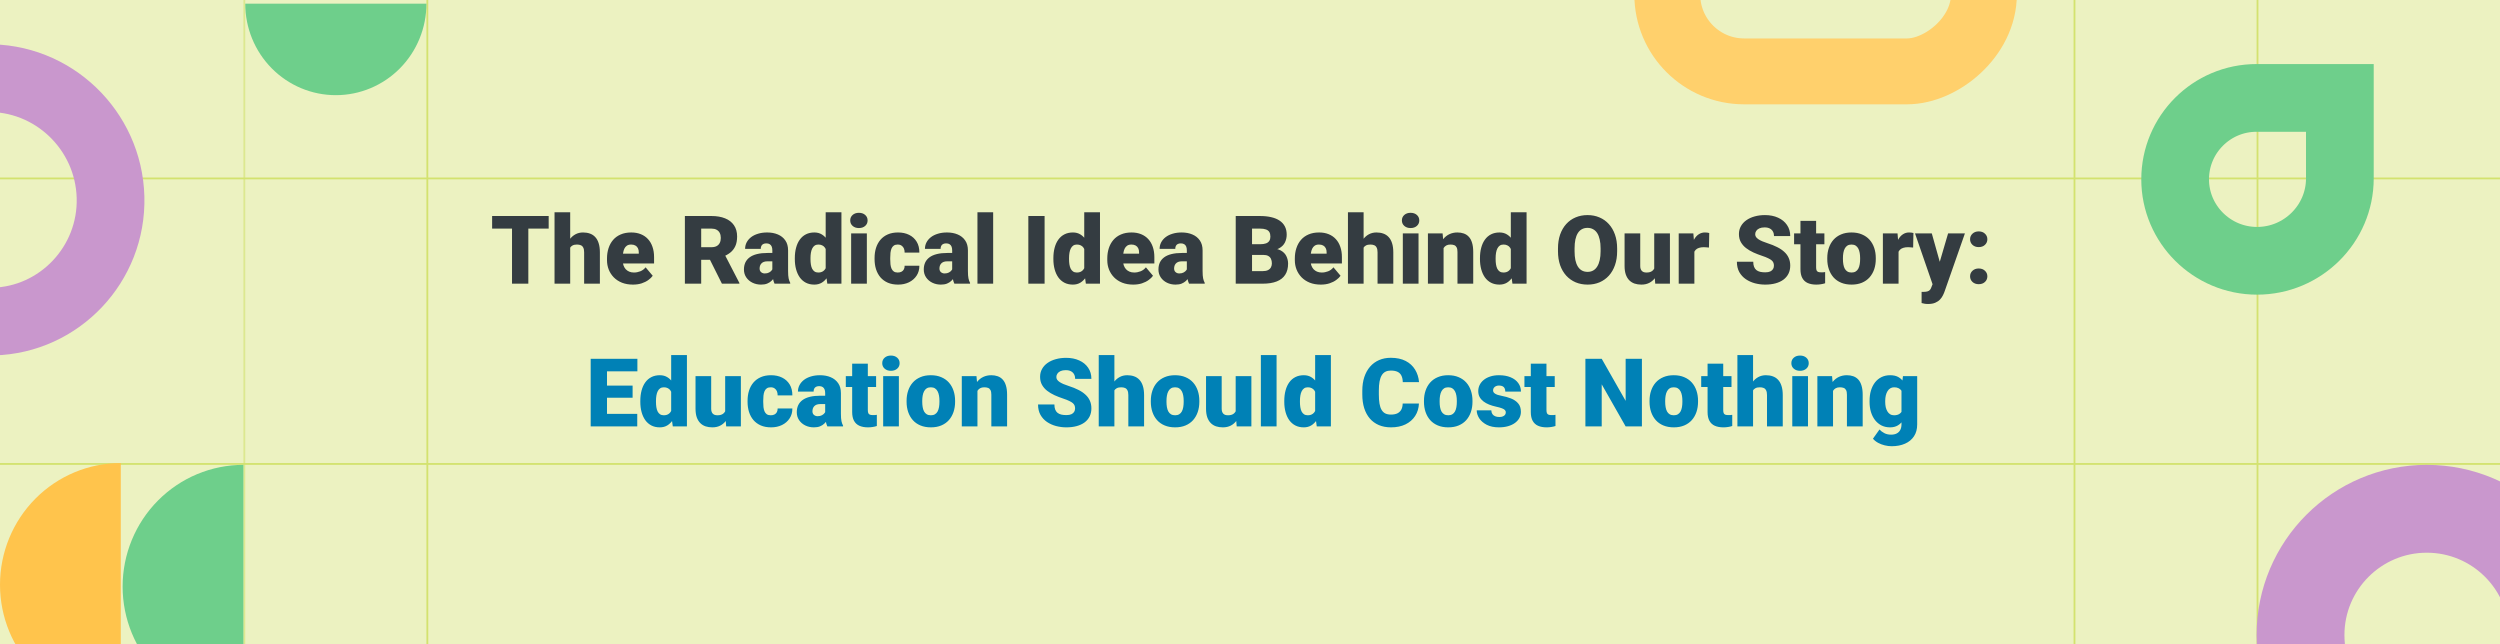
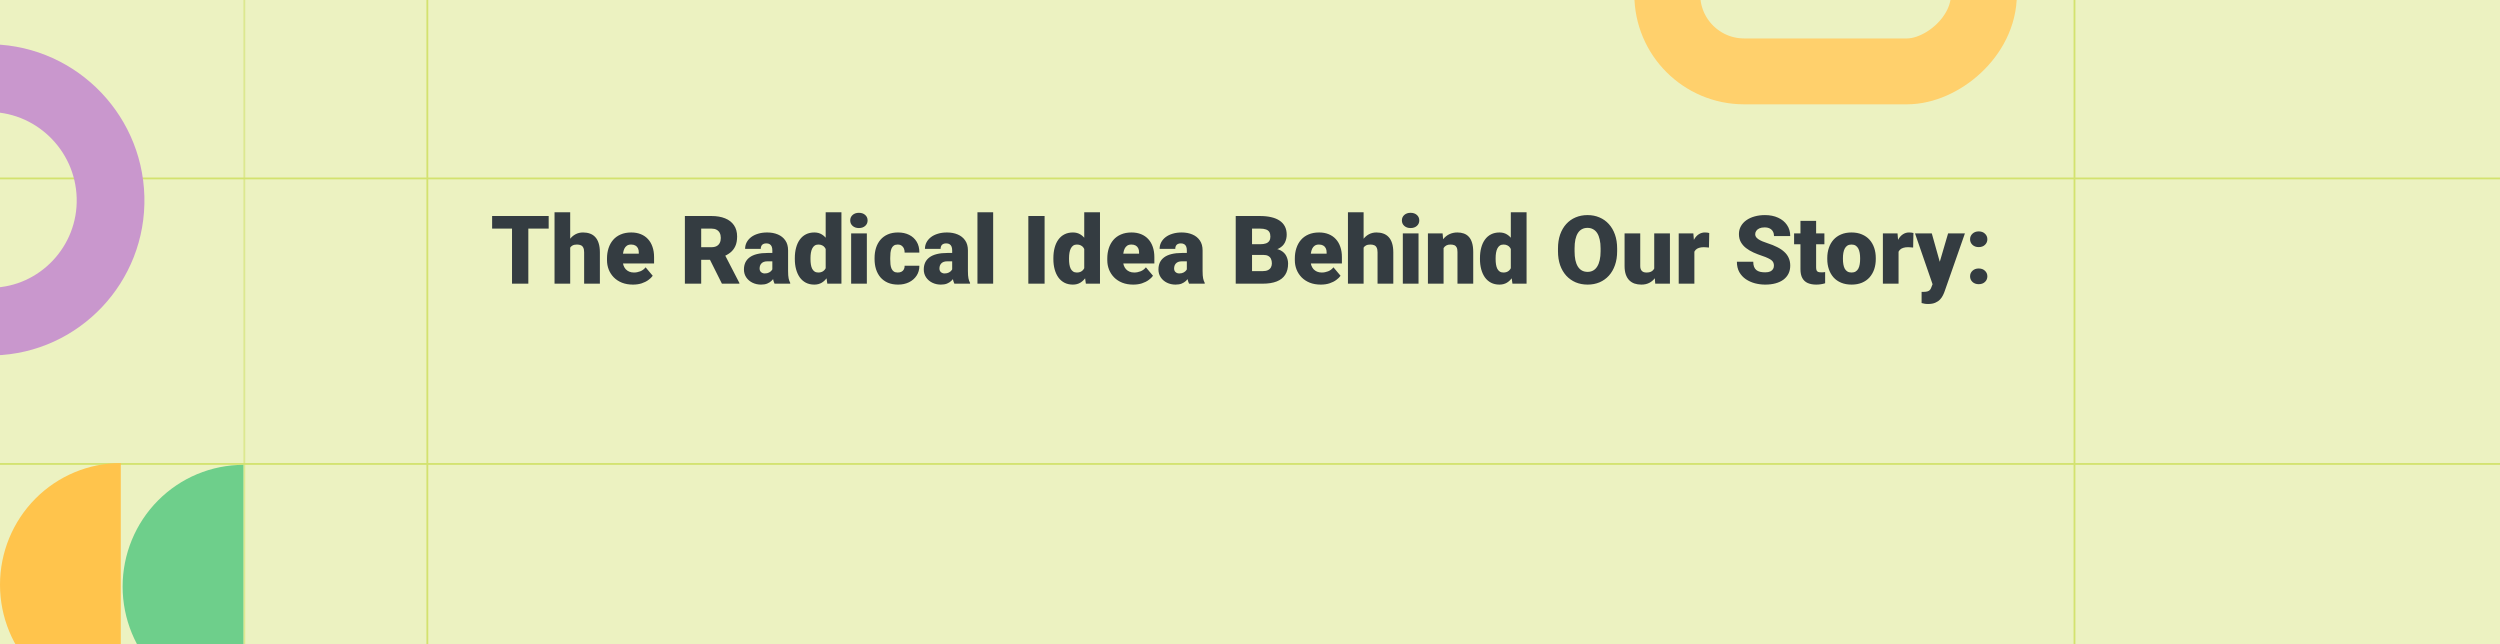
<svg xmlns="http://www.w3.org/2000/svg" width="1366" height="352" viewBox="0 0 1366 352" fill="none">
  <g clip-path="url(#clip0_788_1035)">
    <rect width="1366" height="352" fill="#ECF2C1" />
    <path d="M288.678 118.031V155H279.766V118.031H288.678ZM299.799 118.031V124.912H268.898V118.031H299.799ZM311.555 116V155H302.998V116H311.555ZM310.539 140.324L308.533 140.375C308.533 138.445 308.77 136.668 309.244 135.043C309.718 133.418 310.395 132.005 311.275 130.803C312.156 129.601 313.214 128.67 314.449 128.01C315.685 127.35 317.056 127.02 318.562 127.02C319.917 127.02 321.152 127.214 322.27 127.604C323.404 127.993 324.377 128.619 325.189 129.482C326.019 130.346 326.654 131.471 327.094 132.859C327.551 134.247 327.779 135.94 327.779 137.938V155H319.172V137.887C319.172 136.77 319.011 135.906 318.689 135.297C318.385 134.671 317.945 134.239 317.369 134.002C316.794 133.748 316.091 133.621 315.262 133.621C314.263 133.621 313.451 133.79 312.824 134.129C312.198 134.467 311.715 134.941 311.377 135.551C311.055 136.143 310.835 136.846 310.717 137.658C310.598 138.471 310.539 139.359 310.539 140.324ZM345.832 155.508C343.598 155.508 341.6 155.161 339.84 154.467C338.079 153.756 336.59 152.783 335.371 151.547C334.169 150.311 333.247 148.889 332.604 147.281C331.977 145.673 331.664 143.972 331.664 142.178V141.213C331.664 139.199 331.943 137.337 332.502 135.627C333.061 133.9 333.89 132.394 334.99 131.107C336.09 129.821 337.47 128.822 339.129 128.111C340.788 127.383 342.717 127.02 344.918 127.02C346.865 127.02 348.608 127.333 350.148 127.959C351.689 128.585 352.992 129.482 354.059 130.65C355.142 131.818 355.963 133.232 356.521 134.891C357.097 136.549 357.385 138.411 357.385 140.477V143.955H334.939V138.598H349.031V137.938C349.048 137.023 348.887 136.245 348.549 135.602C348.227 134.958 347.753 134.467 347.127 134.129C346.501 133.79 345.739 133.621 344.842 133.621C343.911 133.621 343.141 133.824 342.531 134.23C341.939 134.637 341.473 135.195 341.135 135.906C340.813 136.6 340.585 137.404 340.449 138.318C340.314 139.232 340.246 140.197 340.246 141.213V142.178C340.246 143.193 340.382 144.116 340.652 144.945C340.94 145.775 341.346 146.486 341.871 147.078C342.413 147.654 343.056 148.102 343.801 148.424C344.562 148.745 345.426 148.906 346.391 148.906C347.559 148.906 348.71 148.686 349.844 148.246C350.978 147.806 351.951 147.078 352.764 146.062L356.648 150.684C356.09 151.479 355.294 152.249 354.262 152.994C353.246 153.739 352.027 154.348 350.605 154.822C349.184 155.279 347.592 155.508 345.832 155.508ZM374.219 118.031H388.768C391.611 118.031 394.083 118.454 396.182 119.301C398.281 120.147 399.897 121.4 401.031 123.059C402.182 124.717 402.758 126.766 402.758 129.203C402.758 131.319 402.428 133.088 401.768 134.51C401.107 135.932 400.185 137.108 399 138.039C397.832 138.953 396.469 139.706 394.912 140.299L391.992 141.949H379.779L379.729 135.068H388.768C389.902 135.068 390.841 134.865 391.586 134.459C392.331 134.053 392.889 133.477 393.262 132.732C393.651 131.971 393.846 131.065 393.846 130.016C393.846 128.949 393.651 128.035 393.262 127.273C392.872 126.512 392.297 125.928 391.535 125.521C390.79 125.115 389.868 124.912 388.768 124.912H383.131V155H374.219V118.031ZM394.455 155L386.279 138.648L395.725 138.598L404.002 154.619V155H394.455ZM422.004 148.094V136.77C422.004 135.991 421.894 135.322 421.674 134.764C421.454 134.205 421.107 133.773 420.633 133.469C420.159 133.147 419.524 132.986 418.729 132.986C418.085 132.986 417.535 133.096 417.078 133.316C416.621 133.536 416.274 133.867 416.037 134.307C415.8 134.747 415.682 135.305 415.682 135.982H407.125C407.125 134.713 407.404 133.536 407.963 132.453C408.538 131.353 409.351 130.396 410.4 129.584C411.467 128.771 412.736 128.145 414.209 127.705C415.699 127.248 417.357 127.02 419.186 127.02C421.369 127.02 423.316 127.383 425.025 128.111C426.752 128.839 428.115 129.931 429.113 131.387C430.112 132.826 430.611 134.637 430.611 136.82V148.068C430.611 149.863 430.713 151.225 430.916 152.156C431.119 153.07 431.407 153.874 431.779 154.568V155H423.197C422.791 154.154 422.486 153.121 422.283 151.902C422.097 150.667 422.004 149.397 422.004 148.094ZM423.045 138.217L423.096 142.787H419.312C418.517 142.787 417.84 142.897 417.281 143.117C416.74 143.337 416.299 143.642 415.961 144.031C415.639 144.404 415.402 144.827 415.25 145.301C415.115 145.775 415.047 146.274 415.047 146.799C415.047 147.307 415.165 147.764 415.402 148.17C415.656 148.559 415.995 148.864 416.418 149.084C416.841 149.304 417.315 149.414 417.84 149.414C418.788 149.414 419.592 149.236 420.252 148.881C420.929 148.508 421.445 148.06 421.801 147.535C422.156 147.01 422.334 146.52 422.334 146.062L424.213 149.566C423.874 150.243 423.485 150.929 423.045 151.623C422.622 152.317 422.089 152.96 421.445 153.553C420.819 154.128 420.049 154.602 419.135 154.975C418.221 155.33 417.112 155.508 415.809 155.508C414.116 155.508 412.559 155.161 411.137 154.467C409.732 153.773 408.606 152.808 407.76 151.572C406.913 150.32 406.49 148.881 406.49 147.256C406.49 145.834 406.744 144.564 407.252 143.447C407.777 142.33 408.564 141.382 409.613 140.604C410.663 139.825 412 139.232 413.625 138.826C415.25 138.42 417.163 138.217 419.363 138.217H423.045ZM451.152 148.703V116H459.76V155H452.041L451.152 148.703ZM434.293 141.594V141.061C434.293 138.979 434.521 137.083 434.979 135.373C435.436 133.646 436.113 132.165 437.01 130.93C437.907 129.677 439.024 128.712 440.361 128.035C441.699 127.358 443.239 127.02 444.982 127.02C446.54 127.02 447.902 127.383 449.07 128.111C450.238 128.822 451.237 129.821 452.066 131.107C452.896 132.394 453.573 133.9 454.098 135.627C454.622 137.337 455.02 139.182 455.291 141.162V141.797C455.02 143.659 454.622 145.419 454.098 147.078C453.573 148.72 452.896 150.176 452.066 151.445C451.237 152.715 450.23 153.714 449.045 154.441C447.877 155.152 446.506 155.508 444.932 155.508C443.188 155.508 441.648 155.161 440.311 154.467C438.99 153.773 437.882 152.799 436.984 151.547C436.104 150.294 435.436 148.822 434.979 147.129C434.521 145.436 434.293 143.591 434.293 141.594ZM442.85 141.061V141.594C442.85 142.626 442.917 143.583 443.053 144.463C443.188 145.343 443.417 146.122 443.738 146.799C444.077 147.459 444.517 147.975 445.059 148.348C445.617 148.72 446.303 148.906 447.115 148.906C448.215 148.906 449.121 148.644 449.832 148.119C450.56 147.594 451.093 146.85 451.432 145.885C451.787 144.92 451.939 143.786 451.889 142.482V140.477C451.923 139.359 451.846 138.378 451.66 137.531C451.474 136.668 451.178 135.949 450.771 135.373C450.382 134.798 449.883 134.366 449.273 134.078C448.681 133.773 447.979 133.621 447.166 133.621C446.37 133.621 445.693 133.807 445.135 134.18C444.593 134.552 444.153 135.077 443.814 135.754C443.476 136.414 443.23 137.201 443.078 138.115C442.926 139.012 442.85 139.994 442.85 141.061ZM473.648 127.527V155H465.066V127.527H473.648ZM464.559 120.443C464.559 119.225 464.999 118.226 465.879 117.447C466.759 116.669 467.902 116.279 469.307 116.279C470.712 116.279 471.854 116.669 472.734 117.447C473.615 118.226 474.055 119.225 474.055 120.443C474.055 121.662 473.615 122.661 472.734 123.439C471.854 124.218 470.712 124.607 469.307 124.607C467.902 124.607 466.759 124.218 465.879 123.439C464.999 122.661 464.559 121.662 464.559 120.443ZM490.533 148.906C491.329 148.906 492.006 148.762 492.564 148.475C493.14 148.17 493.572 147.747 493.859 147.205C494.164 146.646 494.308 145.978 494.291 145.199H502.34C502.357 147.264 501.849 149.076 500.816 150.633C499.801 152.173 498.413 153.375 496.652 154.238C494.909 155.085 492.937 155.508 490.736 155.508C488.587 155.508 486.708 155.161 485.1 154.467C483.492 153.756 482.146 152.774 481.062 151.521C479.996 150.252 479.192 148.771 478.65 147.078C478.126 145.385 477.863 143.549 477.863 141.568V140.984C477.863 139.004 478.126 137.167 478.65 135.475C479.192 133.765 479.996 132.284 481.062 131.031C482.146 129.762 483.483 128.78 485.074 128.086C486.682 127.375 488.553 127.02 490.686 127.02C492.971 127.02 494.985 127.451 496.729 128.314C498.489 129.178 499.868 130.43 500.867 132.072C501.866 133.714 502.357 135.703 502.34 138.039H494.291C494.308 137.21 494.181 136.465 493.91 135.805C493.639 135.145 493.216 134.62 492.641 134.23C492.082 133.824 491.363 133.621 490.482 133.621C489.602 133.621 488.891 133.816 488.35 134.205C487.808 134.594 487.393 135.136 487.105 135.83C486.835 136.507 486.648 137.286 486.547 138.166C486.462 139.046 486.42 139.986 486.42 140.984V141.568C486.42 142.584 486.462 143.54 486.547 144.438C486.648 145.318 486.843 146.096 487.131 146.773C487.419 147.434 487.833 147.958 488.375 148.348C488.917 148.72 489.636 148.906 490.533 148.906ZM520.266 148.094V136.77C520.266 135.991 520.156 135.322 519.936 134.764C519.715 134.205 519.368 133.773 518.895 133.469C518.421 133.147 517.786 132.986 516.99 132.986C516.347 132.986 515.797 133.096 515.34 133.316C514.883 133.536 514.536 133.867 514.299 134.307C514.062 134.747 513.943 135.305 513.943 135.982H505.387C505.387 134.713 505.666 133.536 506.225 132.453C506.8 131.353 507.613 130.396 508.662 129.584C509.729 128.771 510.998 128.145 512.471 127.705C513.96 127.248 515.619 127.02 517.447 127.02C519.631 127.02 521.577 127.383 523.287 128.111C525.014 128.839 526.376 129.931 527.375 131.387C528.374 132.826 528.873 134.637 528.873 136.82V148.068C528.873 149.863 528.975 151.225 529.178 152.156C529.381 153.07 529.669 153.874 530.041 154.568V155H521.459C521.053 154.154 520.748 153.121 520.545 151.902C520.359 150.667 520.266 149.397 520.266 148.094ZM521.307 138.217L521.357 142.787H517.574C516.779 142.787 516.102 142.897 515.543 143.117C515.001 143.337 514.561 143.642 514.223 144.031C513.901 144.404 513.664 144.827 513.512 145.301C513.376 145.775 513.309 146.274 513.309 146.799C513.309 147.307 513.427 147.764 513.664 148.17C513.918 148.559 514.257 148.864 514.68 149.084C515.103 149.304 515.577 149.414 516.102 149.414C517.049 149.414 517.854 149.236 518.514 148.881C519.191 148.508 519.707 148.06 520.062 147.535C520.418 147.01 520.596 146.52 520.596 146.062L522.475 149.566C522.136 150.243 521.747 150.929 521.307 151.623C520.883 152.317 520.35 152.96 519.707 153.553C519.081 154.128 518.311 154.602 517.396 154.975C516.482 155.33 515.374 155.508 514.07 155.508C512.378 155.508 510.82 155.161 509.398 154.467C507.993 153.773 506.868 152.808 506.021 151.572C505.175 150.32 504.752 148.881 504.752 147.256C504.752 145.834 505.006 144.564 505.514 143.447C506.038 142.33 506.826 141.382 507.875 140.604C508.924 139.825 510.262 139.232 511.887 138.826C513.512 138.42 515.424 138.217 517.625 138.217H521.307ZM542.66 116V155H534.078V116H542.66ZM570.768 118.031V155H561.881V118.031H570.768ZM592.426 148.703V116H601.033V155H593.314L592.426 148.703ZM575.566 141.594V141.061C575.566 138.979 575.795 137.083 576.252 135.373C576.709 133.646 577.386 132.165 578.283 130.93C579.18 129.677 580.298 128.712 581.635 128.035C582.972 127.358 584.512 127.02 586.256 127.02C587.813 127.02 589.176 127.383 590.344 128.111C591.512 128.822 592.51 129.821 593.34 131.107C594.169 132.394 594.846 133.9 595.371 135.627C595.896 137.337 596.294 139.182 596.564 141.162V141.797C596.294 143.659 595.896 145.419 595.371 147.078C594.846 148.72 594.169 150.176 593.34 151.445C592.51 152.715 591.503 153.714 590.318 154.441C589.15 155.152 587.779 155.508 586.205 155.508C584.462 155.508 582.921 155.161 581.584 154.467C580.264 153.773 579.155 152.799 578.258 151.547C577.378 150.294 576.709 148.822 576.252 147.129C575.795 145.436 575.566 143.591 575.566 141.594ZM584.123 141.061V141.594C584.123 142.626 584.191 143.583 584.326 144.463C584.462 145.343 584.69 146.122 585.012 146.799C585.35 147.459 585.79 147.975 586.332 148.348C586.891 148.72 587.576 148.906 588.389 148.906C589.489 148.906 590.395 148.644 591.105 148.119C591.833 147.594 592.367 146.85 592.705 145.885C593.061 144.92 593.213 143.786 593.162 142.482V140.477C593.196 139.359 593.12 138.378 592.934 137.531C592.747 136.668 592.451 135.949 592.045 135.373C591.656 134.798 591.156 134.366 590.547 134.078C589.954 133.773 589.252 133.621 588.439 133.621C587.644 133.621 586.967 133.807 586.408 134.18C585.867 134.552 585.426 135.077 585.088 135.754C584.749 136.414 584.504 137.201 584.352 138.115C584.199 139.012 584.123 139.994 584.123 141.061ZM619.188 155.508C616.953 155.508 614.956 155.161 613.195 154.467C611.435 153.756 609.945 152.783 608.727 151.547C607.525 150.311 606.602 148.889 605.959 147.281C605.333 145.673 605.02 143.972 605.02 142.178V141.213C605.02 139.199 605.299 137.337 605.857 135.627C606.416 133.9 607.245 132.394 608.346 131.107C609.446 129.821 610.826 128.822 612.484 128.111C614.143 127.383 616.073 127.02 618.273 127.02C620.22 127.02 621.964 127.333 623.504 127.959C625.044 128.585 626.348 129.482 627.414 130.65C628.497 131.818 629.318 133.232 629.877 134.891C630.452 136.549 630.74 138.411 630.74 140.477V143.955H608.295V138.598H622.387V137.938C622.404 137.023 622.243 136.245 621.904 135.602C621.583 134.958 621.109 134.467 620.482 134.129C619.856 133.79 619.094 133.621 618.197 133.621C617.266 133.621 616.496 133.824 615.887 134.23C615.294 134.637 614.829 135.195 614.49 135.906C614.169 136.6 613.94 137.404 613.805 138.318C613.669 139.232 613.602 140.197 613.602 141.213V142.178C613.602 143.193 613.737 144.116 614.008 144.945C614.296 145.775 614.702 146.486 615.227 147.078C615.768 147.654 616.411 148.102 617.156 148.424C617.918 148.745 618.781 148.906 619.746 148.906C620.914 148.906 622.065 148.686 623.199 148.246C624.333 147.806 625.307 147.078 626.119 146.062L630.004 150.684C629.445 151.479 628.65 152.249 627.617 152.994C626.602 153.739 625.383 154.348 623.961 154.822C622.539 155.279 620.948 155.508 619.188 155.508ZM648.488 148.094V136.77C648.488 135.991 648.378 135.322 648.158 134.764C647.938 134.205 647.591 133.773 647.117 133.469C646.643 133.147 646.008 132.986 645.213 132.986C644.57 132.986 644.02 133.096 643.562 133.316C643.105 133.536 642.758 133.867 642.521 134.307C642.285 134.747 642.166 135.305 642.166 135.982H633.609C633.609 134.713 633.889 133.536 634.447 132.453C635.023 131.353 635.835 130.396 636.885 129.584C637.951 128.771 639.221 128.145 640.693 127.705C642.183 127.248 643.842 127.02 645.67 127.02C647.854 127.02 649.8 127.383 651.51 128.111C653.236 128.839 654.599 129.931 655.598 131.387C656.596 132.826 657.096 134.637 657.096 136.82V148.068C657.096 149.863 657.197 151.225 657.4 152.156C657.604 153.07 657.891 153.874 658.264 154.568V155H649.682C649.275 154.154 648.971 153.121 648.768 151.902C648.581 150.667 648.488 149.397 648.488 148.094ZM649.529 138.217L649.58 142.787H645.797C645.001 142.787 644.324 142.897 643.766 143.117C643.224 143.337 642.784 143.642 642.445 144.031C642.124 144.404 641.887 144.827 641.734 145.301C641.599 145.775 641.531 146.274 641.531 146.799C641.531 147.307 641.65 147.764 641.887 148.17C642.141 148.559 642.479 148.864 642.902 149.084C643.326 149.304 643.799 149.414 644.324 149.414C645.272 149.414 646.076 149.236 646.736 148.881C647.413 148.508 647.93 148.06 648.285 147.535C648.641 147.01 648.818 146.52 648.818 146.062L650.697 149.566C650.359 150.243 649.969 150.929 649.529 151.623C649.106 152.317 648.573 152.96 647.93 153.553C647.303 154.128 646.533 154.602 645.619 154.975C644.705 155.33 643.596 155.508 642.293 155.508C640.6 155.508 639.043 155.161 637.621 154.467C636.216 153.773 635.09 152.808 634.244 151.572C633.398 150.32 632.975 148.881 632.975 147.256C632.975 145.834 633.229 144.564 633.736 143.447C634.261 142.33 635.048 141.382 636.098 140.604C637.147 139.825 638.484 139.232 640.109 138.826C641.734 138.42 643.647 138.217 645.848 138.217H649.529ZM690.281 139.283H680.76L680.709 133.443H688.428C689.816 133.443 690.924 133.291 691.754 132.986C692.583 132.665 693.184 132.199 693.557 131.59C693.946 130.98 694.141 130.219 694.141 129.305C694.141 128.255 693.946 127.409 693.557 126.766C693.167 126.122 692.549 125.657 691.703 125.369C690.874 125.064 689.799 124.912 688.479 124.912H684.111V155H675.199V118.031H688.479C690.764 118.031 692.803 118.243 694.598 118.666C696.392 119.072 697.915 119.699 699.168 120.545C700.438 121.391 701.402 122.458 702.062 123.744C702.723 125.014 703.053 126.512 703.053 128.238C703.053 129.745 702.731 131.158 702.088 132.479C701.445 133.799 700.37 134.874 698.863 135.703C697.374 136.516 695.334 136.939 692.744 136.973L690.281 139.283ZM689.926 155H678.602L681.648 148.145H689.926C691.145 148.145 692.118 147.958 692.846 147.586C693.59 147.197 694.124 146.689 694.445 146.062C694.784 145.419 694.953 144.708 694.953 143.93C694.953 142.982 694.792 142.161 694.471 141.467C694.166 140.773 693.675 140.24 692.998 139.867C692.321 139.478 691.415 139.283 690.281 139.283H682.791L682.842 133.443H691.805L693.887 135.779C696.358 135.678 698.313 136.025 699.752 136.82C701.208 137.616 702.249 138.665 702.875 139.969C703.501 141.272 703.814 142.635 703.814 144.057C703.814 146.477 703.29 148.5 702.24 150.125C701.208 151.75 699.659 152.969 697.594 153.781C695.529 154.594 692.973 155 689.926 155ZM721.664 155.508C719.43 155.508 717.432 155.161 715.672 154.467C713.911 153.756 712.422 152.783 711.203 151.547C710.001 150.311 709.079 148.889 708.436 147.281C707.809 145.673 707.496 143.972 707.496 142.178V141.213C707.496 139.199 707.775 137.337 708.334 135.627C708.893 133.9 709.722 132.394 710.822 131.107C711.923 129.821 713.302 128.822 714.961 128.111C716.62 127.383 718.549 127.02 720.75 127.02C722.697 127.02 724.44 127.333 725.98 127.959C727.521 128.585 728.824 129.482 729.891 130.65C730.974 131.818 731.795 133.232 732.354 134.891C732.929 136.549 733.217 138.411 733.217 140.477V143.955H710.771V138.598H724.863V137.938C724.88 137.023 724.719 136.245 724.381 135.602C724.059 134.958 723.585 134.467 722.959 134.129C722.333 133.79 721.571 133.621 720.674 133.621C719.743 133.621 718.973 133.824 718.363 134.23C717.771 134.637 717.305 135.195 716.967 135.906C716.645 136.6 716.417 137.404 716.281 138.318C716.146 139.232 716.078 140.197 716.078 141.213V142.178C716.078 143.193 716.214 144.116 716.484 144.945C716.772 145.775 717.178 146.486 717.703 147.078C718.245 147.654 718.888 148.102 719.633 148.424C720.395 148.745 721.258 148.906 722.223 148.906C723.391 148.906 724.542 148.686 725.676 148.246C726.81 147.806 727.783 147.078 728.596 146.062L732.48 150.684C731.922 151.479 731.126 152.249 730.094 152.994C729.078 153.739 727.859 154.348 726.438 154.822C725.016 155.279 723.424 155.508 721.664 155.508ZM745.074 116V155H736.518V116H745.074ZM744.059 140.324L742.053 140.375C742.053 138.445 742.29 136.668 742.764 135.043C743.238 133.418 743.915 132.005 744.795 130.803C745.675 129.601 746.733 128.67 747.969 128.01C749.204 127.35 750.576 127.02 752.082 127.02C753.436 127.02 754.672 127.214 755.789 127.604C756.923 127.993 757.896 128.619 758.709 129.482C759.538 130.346 760.173 131.471 760.613 132.859C761.07 134.247 761.299 135.94 761.299 137.938V155H752.691V137.887C752.691 136.77 752.531 135.906 752.209 135.297C751.904 134.671 751.464 134.239 750.889 134.002C750.313 133.748 749.611 133.621 748.781 133.621C747.783 133.621 746.97 133.79 746.344 134.129C745.717 134.467 745.235 134.941 744.896 135.551C744.575 136.143 744.355 136.846 744.236 137.658C744.118 138.471 744.059 139.359 744.059 140.324ZM775.086 127.527V155H766.504V127.527H775.086ZM765.996 120.443C765.996 119.225 766.436 118.226 767.316 117.447C768.197 116.669 769.339 116.279 770.744 116.279C772.149 116.279 773.292 116.669 774.172 117.447C775.052 118.226 775.492 119.225 775.492 120.443C775.492 121.662 775.052 122.661 774.172 123.439C773.292 124.218 772.149 124.607 770.744 124.607C769.339 124.607 768.197 124.218 767.316 123.439C766.436 122.661 765.996 121.662 765.996 120.443ZM788.771 133.393V155H780.215V127.527H788.238L788.771 133.393ZM787.756 140.324L785.75 140.375C785.75 138.276 786.004 136.406 786.512 134.764C787.02 133.105 787.739 131.7 788.67 130.549C789.601 129.398 790.71 128.526 791.996 127.934C793.299 127.324 794.747 127.02 796.338 127.02C797.607 127.02 798.767 127.206 799.816 127.578C800.883 127.951 801.797 128.551 802.559 129.381C803.337 130.21 803.93 131.311 804.336 132.682C804.759 134.036 804.971 135.712 804.971 137.709V155H796.363V137.684C796.363 136.583 796.211 135.745 795.906 135.17C795.602 134.577 795.161 134.171 794.586 133.951C794.01 133.731 793.308 133.621 792.479 133.621C791.598 133.621 790.854 133.79 790.244 134.129C789.635 134.467 789.144 134.941 788.771 135.551C788.416 136.143 788.154 136.846 787.984 137.658C787.832 138.471 787.756 139.359 787.756 140.324ZM825.512 148.703V116H834.119V155H826.4L825.512 148.703ZM808.652 141.594V141.061C808.652 138.979 808.881 137.083 809.338 135.373C809.795 133.646 810.472 132.165 811.369 130.93C812.266 129.677 813.383 128.712 814.721 128.035C816.058 127.358 817.598 127.02 819.342 127.02C820.899 127.02 822.262 127.383 823.43 128.111C824.598 128.822 825.596 129.821 826.426 131.107C827.255 132.394 827.932 133.9 828.457 135.627C828.982 137.337 829.38 139.182 829.65 141.162V141.797C829.38 143.659 828.982 145.419 828.457 147.078C827.932 148.72 827.255 150.176 826.426 151.445C825.596 152.715 824.589 153.714 823.404 154.441C822.236 155.152 820.865 155.508 819.291 155.508C817.548 155.508 816.007 155.161 814.67 154.467C813.35 153.773 812.241 152.799 811.344 151.547C810.464 150.294 809.795 148.822 809.338 147.129C808.881 145.436 808.652 143.591 808.652 141.594ZM817.209 141.061V141.594C817.209 142.626 817.277 143.583 817.412 144.463C817.548 145.343 817.776 146.122 818.098 146.799C818.436 147.459 818.876 147.975 819.418 148.348C819.977 148.72 820.662 148.906 821.475 148.906C822.575 148.906 823.48 148.644 824.191 148.119C824.919 147.594 825.452 146.85 825.791 145.885C826.146 144.92 826.299 143.786 826.248 142.482V140.477C826.282 139.359 826.206 138.378 826.02 137.531C825.833 136.668 825.537 135.949 825.131 135.373C824.742 134.798 824.242 134.366 823.633 134.078C823.04 133.773 822.338 133.621 821.525 133.621C820.73 133.621 820.053 133.807 819.494 134.18C818.952 134.552 818.512 135.077 818.174 135.754C817.835 136.414 817.59 137.201 817.438 138.115C817.285 139.012 817.209 139.994 817.209 141.061ZM883.605 135.779V137.277C883.605 140.104 883.208 142.643 882.412 144.895C881.633 147.129 880.525 149.042 879.086 150.633C877.647 152.207 875.946 153.417 873.982 154.264C872.019 155.093 869.852 155.508 867.482 155.508C865.096 155.508 862.912 155.093 860.932 154.264C858.968 153.417 857.258 152.207 855.803 150.633C854.364 149.042 853.247 147.129 852.451 144.895C851.673 142.643 851.283 140.104 851.283 137.277V135.779C851.283 132.952 851.673 130.413 852.451 128.162C853.247 125.911 854.355 123.998 855.777 122.424C857.216 120.833 858.917 119.622 860.881 118.793C862.861 117.947 865.045 117.523 867.432 117.523C869.801 117.523 871.968 117.947 873.932 118.793C875.912 119.622 877.622 120.833 879.061 122.424C880.499 123.998 881.617 125.911 882.412 128.162C883.208 130.413 883.605 132.952 883.605 135.779ZM874.566 137.277V135.729C874.566 133.9 874.406 132.292 874.084 130.904C873.779 129.499 873.322 128.323 872.713 127.375C872.104 126.427 871.35 125.716 870.453 125.242C869.573 124.751 868.566 124.506 867.432 124.506C866.247 124.506 865.214 124.751 864.334 125.242C863.454 125.716 862.717 126.427 862.125 127.375C861.533 128.323 861.084 129.499 860.779 130.904C860.492 132.292 860.348 133.9 860.348 135.729V137.277C860.348 139.089 860.492 140.697 860.779 142.102C861.084 143.49 861.533 144.666 862.125 145.631C862.734 146.596 863.479 147.324 864.359 147.814C865.257 148.305 866.298 148.551 867.482 148.551C868.617 148.551 869.624 148.305 870.504 147.814C871.384 147.324 872.12 146.596 872.713 145.631C873.322 144.666 873.779 143.49 874.084 142.102C874.406 140.697 874.566 139.089 874.566 137.277ZM903.867 148.322V127.527H912.449V155H904.426L903.867 148.322ZM904.68 142.736L906.914 142.686C906.914 144.531 906.694 146.24 906.254 147.814C905.814 149.372 905.162 150.726 904.299 151.877C903.452 153.028 902.403 153.925 901.15 154.568C899.915 155.195 898.484 155.508 896.859 155.508C895.505 155.508 894.261 155.322 893.127 154.949C892.01 154.56 891.045 153.959 890.232 153.146C889.42 152.317 888.785 151.259 888.328 149.973C887.888 148.669 887.668 147.112 887.668 145.301V127.527H896.225V145.352C896.225 145.961 896.301 146.486 896.453 146.926C896.605 147.366 896.826 147.738 897.113 148.043C897.401 148.331 897.757 148.551 898.18 148.703C898.62 148.839 899.119 148.906 899.678 148.906C900.964 148.906 901.971 148.635 902.699 148.094C903.427 147.552 903.935 146.816 904.223 145.885C904.527 144.954 904.68 143.904 904.68 142.736ZM925.805 134.332V155H917.248V127.527H925.246L925.805 134.332ZM933.93 127.324L933.777 135.271C933.439 135.238 932.982 135.195 932.406 135.145C931.831 135.094 931.348 135.068 930.959 135.068C929.96 135.068 929.097 135.187 928.369 135.424C927.658 135.644 927.066 135.982 926.592 136.439C926.135 136.88 925.796 137.438 925.576 138.115C925.373 138.792 925.28 139.579 925.297 140.477L923.748 139.461C923.748 137.616 923.926 135.94 924.281 134.434C924.654 132.91 925.178 131.598 925.855 130.498C926.533 129.381 927.354 128.526 928.318 127.934C929.283 127.324 930.367 127.02 931.568 127.02C931.992 127.02 932.406 127.045 932.812 127.096C933.236 127.146 933.608 127.223 933.93 127.324ZM969.273 145.174C969.273 144.598 969.189 144.082 969.02 143.625C968.85 143.151 968.537 142.711 968.08 142.305C967.623 141.898 966.963 141.492 966.1 141.086C965.253 140.663 964.136 140.223 962.748 139.766C961.123 139.224 959.557 138.615 958.051 137.938C956.544 137.243 955.199 136.439 954.014 135.525C952.829 134.594 951.889 133.511 951.195 132.275C950.501 131.023 950.154 129.567 950.154 127.908C950.154 126.317 950.51 124.887 951.221 123.617C951.932 122.331 952.922 121.239 954.191 120.342C955.478 119.428 956.984 118.734 958.711 118.26C960.438 117.769 962.325 117.523 964.373 117.523C967.081 117.523 969.468 117.997 971.533 118.945C973.615 119.876 975.24 121.205 976.408 122.932C977.593 124.641 978.186 126.664 978.186 129H969.324C969.324 128.069 969.13 127.248 968.74 126.537C968.368 125.826 967.801 125.268 967.039 124.861C966.277 124.455 965.321 124.252 964.17 124.252C963.053 124.252 962.113 124.421 961.352 124.76C960.59 125.098 960.014 125.555 959.625 126.131C959.236 126.689 959.041 127.307 959.041 127.984C959.041 128.543 959.193 129.051 959.498 129.508C959.82 129.948 960.268 130.363 960.844 130.752C961.436 131.141 962.147 131.514 962.977 131.869C963.823 132.225 964.771 132.572 965.82 132.91C967.784 133.536 969.527 134.239 971.051 135.018C972.591 135.779 973.886 136.651 974.936 137.633C976.002 138.598 976.806 139.698 977.348 140.934C977.906 142.169 978.186 143.566 978.186 145.123C978.186 146.782 977.864 148.255 977.221 149.541C976.577 150.827 975.655 151.919 974.453 152.816C973.251 153.697 971.812 154.365 970.137 154.822C968.461 155.279 966.59 155.508 964.525 155.508C962.63 155.508 960.759 155.271 958.914 154.797C957.086 154.306 955.427 153.561 953.938 152.562C952.448 151.547 951.255 150.252 950.357 148.678C949.477 147.087 949.037 145.199 949.037 143.016H957.975C957.975 144.099 958.118 145.013 958.406 145.758C958.694 146.503 959.117 147.104 959.676 147.561C960.234 148.001 960.92 148.322 961.732 148.525C962.545 148.712 963.476 148.805 964.525 148.805C965.66 148.805 966.574 148.644 967.268 148.322C967.962 147.984 968.469 147.544 968.791 147.002C969.113 146.443 969.273 145.834 969.273 145.174ZM996.848 127.527V133.469H980.293V127.527H996.848ZM983.771 120.697H992.328V146.037C992.328 146.765 992.413 147.332 992.582 147.738C992.751 148.128 993.039 148.407 993.445 148.576C993.868 148.729 994.427 148.805 995.121 148.805C995.612 148.805 996.018 148.796 996.34 148.779C996.661 148.745 996.966 148.703 997.254 148.652V154.771C996.526 155.008 995.764 155.186 994.969 155.305C994.173 155.44 993.327 155.508 992.43 155.508C990.602 155.508 989.036 155.22 987.732 154.645C986.446 154.069 985.464 153.163 984.787 151.928C984.11 150.692 983.771 149.084 983.771 147.104V120.697ZM998.422 141.543V141.01C998.422 138.995 998.71 137.142 999.285 135.449C999.861 133.74 1000.71 132.258 1001.82 131.006C1002.94 129.753 1004.32 128.78 1005.96 128.086C1007.6 127.375 1009.5 127.02 1011.65 127.02C1013.82 127.02 1015.72 127.375 1017.36 128.086C1019.02 128.78 1020.41 129.753 1021.53 131.006C1022.64 132.258 1023.49 133.74 1024.07 135.449C1024.64 137.142 1024.93 138.995 1024.93 141.01V141.543C1024.93 143.54 1024.64 145.394 1024.07 147.104C1023.49 148.796 1022.64 150.277 1021.53 151.547C1020.41 152.799 1019.03 153.773 1017.39 154.467C1015.75 155.161 1013.85 155.508 1011.7 155.508C1009.55 155.508 1007.65 155.161 1005.99 154.467C1004.33 153.773 1002.94 152.799 1001.82 151.547C1000.71 150.277 999.861 148.796 999.285 147.104C998.71 145.394 998.422 143.54 998.422 141.543ZM1006.98 141.01V141.543C1006.98 142.576 1007.05 143.54 1007.21 144.438C1007.36 145.335 1007.61 146.122 1007.97 146.799C1008.32 147.459 1008.81 147.975 1009.42 148.348C1010.03 148.72 1010.79 148.906 1011.7 148.906C1012.6 148.906 1013.34 148.72 1013.94 148.348C1014.54 147.975 1015.03 147.459 1015.38 146.799C1015.74 146.122 1015.99 145.335 1016.14 144.438C1016.3 143.54 1016.37 142.576 1016.37 141.543V141.01C1016.37 140.011 1016.3 139.072 1016.14 138.191C1015.99 137.294 1015.74 136.507 1015.38 135.83C1015.03 135.136 1014.54 134.594 1013.94 134.205C1013.33 133.816 1012.56 133.621 1011.65 133.621C1010.75 133.621 1010 133.816 1009.39 134.205C1008.8 134.594 1008.32 135.136 1007.97 135.83C1007.61 136.507 1007.36 137.294 1007.21 138.191C1007.05 139.072 1006.98 140.011 1006.98 141.01ZM1037.37 134.332V155H1028.81V127.527H1036.81L1037.37 134.332ZM1045.5 127.324L1045.34 135.271C1045.01 135.238 1044.55 135.195 1043.97 135.145C1043.4 135.094 1042.91 135.068 1042.53 135.068C1041.53 135.068 1040.66 135.187 1039.94 135.424C1039.22 135.644 1038.63 135.982 1038.16 136.439C1037.7 136.88 1037.36 137.438 1037.14 138.115C1036.94 138.792 1036.85 139.579 1036.86 140.477L1035.31 139.461C1035.31 137.616 1035.49 135.94 1035.85 134.434C1036.22 132.91 1036.74 131.598 1037.42 130.498C1038.1 129.381 1038.92 128.526 1039.88 127.934C1040.85 127.324 1041.93 127.02 1043.13 127.02C1043.56 127.02 1043.97 127.045 1044.38 127.096C1044.8 127.146 1045.17 127.223 1045.5 127.324ZM1057.33 151.775L1064.44 127.527H1073.63L1062.58 159.088C1062.35 159.782 1062.03 160.527 1061.64 161.322C1061.26 162.135 1060.72 162.905 1060.04 163.633C1059.37 164.361 1058.5 164.953 1057.43 165.41C1056.38 165.867 1055.08 166.096 1053.52 166.096C1052.69 166.096 1052.08 166.053 1051.69 165.969C1051.32 165.901 1050.74 165.774 1049.96 165.588V159.469C1050.18 159.469 1050.37 159.469 1050.52 159.469C1050.69 159.469 1050.88 159.469 1051.08 159.469C1052 159.469 1052.72 159.376 1053.27 159.189C1053.82 159.003 1054.25 158.732 1054.54 158.377C1054.84 158.021 1055.08 157.59 1055.25 157.082L1057.33 151.775ZM1055.53 127.527L1060.93 146.748L1061.87 155.812H1056.13L1046.36 127.527H1055.53ZM1076.45 150.988C1076.45 149.77 1076.89 148.754 1077.77 147.941C1078.65 147.112 1079.78 146.697 1081.17 146.697C1082.57 146.697 1083.71 147.112 1084.57 147.941C1085.45 148.754 1085.89 149.77 1085.89 150.988C1085.89 152.207 1085.45 153.231 1084.57 154.061C1083.71 154.873 1082.57 155.279 1081.17 155.279C1079.78 155.279 1078.65 154.873 1077.77 154.061C1076.89 153.231 1076.45 152.207 1076.45 150.988ZM1076.45 130.727C1076.45 129.508 1076.89 128.492 1077.77 127.68C1078.65 126.85 1079.78 126.436 1081.17 126.436C1082.57 126.436 1083.71 126.85 1084.57 127.68C1085.45 128.492 1085.89 129.508 1085.89 130.727C1085.89 131.945 1085.45 132.969 1084.57 133.799C1083.71 134.611 1082.57 135.018 1081.17 135.018C1079.78 135.018 1078.65 134.611 1077.77 133.799C1076.89 132.969 1076.45 131.945 1076.45 130.727Z" fill="#343C41" />
-     <path d="M348.193 226.145V233H328.49V226.145H348.193ZM331.664 196.031V233H322.752V196.031H331.664ZM345.654 210.707V217.334H328.49V210.707H345.654ZM348.27 196.031V202.912H328.49V196.031H348.27ZM366.729 226.703V194H375.336V233H367.617L366.729 226.703ZM349.869 219.594V219.061C349.869 216.979 350.098 215.083 350.555 213.373C351.012 211.646 351.689 210.165 352.586 208.93C353.483 207.677 354.6 206.712 355.938 206.035C357.275 205.358 358.815 205.02 360.559 205.02C362.116 205.02 363.479 205.383 364.646 206.111C365.814 206.822 366.813 207.821 367.643 209.107C368.472 210.394 369.149 211.9 369.674 213.627C370.199 215.337 370.596 217.182 370.867 219.162V219.797C370.596 221.659 370.199 223.419 369.674 225.078C369.149 226.72 368.472 228.176 367.643 229.445C366.813 230.715 365.806 231.714 364.621 232.441C363.453 233.152 362.082 233.508 360.508 233.508C358.764 233.508 357.224 233.161 355.887 232.467C354.566 231.773 353.458 230.799 352.561 229.547C351.68 228.294 351.012 226.822 350.555 225.129C350.098 223.436 349.869 221.591 349.869 219.594ZM358.426 219.061V219.594C358.426 220.626 358.493 221.583 358.629 222.463C358.764 223.343 358.993 224.122 359.314 224.799C359.653 225.459 360.093 225.975 360.635 226.348C361.193 226.72 361.879 226.906 362.691 226.906C363.792 226.906 364.697 226.644 365.408 226.119C366.136 225.594 366.669 224.85 367.008 223.885C367.363 222.92 367.516 221.786 367.465 220.482V218.477C367.499 217.359 367.423 216.378 367.236 215.531C367.05 214.668 366.754 213.949 366.348 213.373C365.958 212.798 365.459 212.366 364.85 212.078C364.257 211.773 363.555 211.621 362.742 211.621C361.947 211.621 361.27 211.807 360.711 212.18C360.169 212.552 359.729 213.077 359.391 213.754C359.052 214.414 358.807 215.201 358.654 216.115C358.502 217.012 358.426 217.994 358.426 219.061ZM396.232 226.322V205.527H404.814V233H396.791L396.232 226.322ZM397.045 220.736L399.279 220.686C399.279 222.531 399.059 224.24 398.619 225.814C398.179 227.372 397.527 228.726 396.664 229.877C395.818 231.028 394.768 231.925 393.516 232.568C392.28 233.195 390.85 233.508 389.225 233.508C387.87 233.508 386.626 233.322 385.492 232.949C384.375 232.56 383.41 231.959 382.598 231.146C381.785 230.317 381.15 229.259 380.693 227.973C380.253 226.669 380.033 225.112 380.033 223.301V205.527H388.59V223.352C388.59 223.961 388.666 224.486 388.818 224.926C388.971 225.366 389.191 225.738 389.479 226.043C389.766 226.331 390.122 226.551 390.545 226.703C390.985 226.839 391.484 226.906 392.043 226.906C393.329 226.906 394.337 226.635 395.064 226.094C395.792 225.552 396.3 224.816 396.588 223.885C396.893 222.954 397.045 221.904 397.045 220.736ZM421.141 226.906C421.936 226.906 422.613 226.762 423.172 226.475C423.747 226.17 424.179 225.747 424.467 225.205C424.771 224.646 424.915 223.978 424.898 223.199H432.947C432.964 225.264 432.456 227.076 431.424 228.633C430.408 230.173 429.02 231.375 427.26 232.238C425.516 233.085 423.544 233.508 421.344 233.508C419.194 233.508 417.315 233.161 415.707 232.467C414.099 231.756 412.753 230.774 411.67 229.521C410.604 228.252 409.799 226.771 409.258 225.078C408.733 223.385 408.471 221.549 408.471 219.568V218.984C408.471 217.004 408.733 215.167 409.258 213.475C409.799 211.765 410.604 210.284 411.67 209.031C412.753 207.762 414.09 206.78 415.682 206.086C417.29 205.375 419.16 205.02 421.293 205.02C423.578 205.02 425.592 205.451 427.336 206.314C429.096 207.178 430.476 208.43 431.475 210.072C432.473 211.714 432.964 213.703 432.947 216.039H424.898C424.915 215.21 424.788 214.465 424.518 213.805C424.247 213.145 423.824 212.62 423.248 212.23C422.689 211.824 421.97 211.621 421.09 211.621C420.21 211.621 419.499 211.816 418.957 212.205C418.415 212.594 418.001 213.136 417.713 213.83C417.442 214.507 417.256 215.286 417.154 216.166C417.07 217.046 417.027 217.986 417.027 218.984V219.568C417.027 220.584 417.07 221.54 417.154 222.438C417.256 223.318 417.451 224.096 417.738 224.773C418.026 225.434 418.441 225.958 418.982 226.348C419.524 226.72 420.243 226.906 421.141 226.906ZM450.873 226.094V214.77C450.873 213.991 450.763 213.322 450.543 212.764C450.323 212.205 449.976 211.773 449.502 211.469C449.028 211.147 448.393 210.986 447.598 210.986C446.954 210.986 446.404 211.096 445.947 211.316C445.49 211.536 445.143 211.867 444.906 212.307C444.669 212.747 444.551 213.305 444.551 213.982H435.994C435.994 212.713 436.273 211.536 436.832 210.453C437.408 209.353 438.22 208.396 439.27 207.584C440.336 206.771 441.605 206.145 443.078 205.705C444.568 205.248 446.227 205.02 448.055 205.02C450.238 205.02 452.185 205.383 453.895 206.111C455.621 206.839 456.984 207.931 457.982 209.387C458.981 210.826 459.48 212.637 459.48 214.82V226.068C459.48 227.863 459.582 229.225 459.785 230.156C459.988 231.07 460.276 231.874 460.648 232.568V233H452.066C451.66 232.154 451.355 231.121 451.152 229.902C450.966 228.667 450.873 227.397 450.873 226.094ZM451.914 216.217L451.965 220.787H448.182C447.386 220.787 446.709 220.897 446.15 221.117C445.609 221.337 445.169 221.642 444.83 222.031C444.508 222.404 444.271 222.827 444.119 223.301C443.984 223.775 443.916 224.274 443.916 224.799C443.916 225.307 444.035 225.764 444.271 226.17C444.525 226.559 444.864 226.864 445.287 227.084C445.71 227.304 446.184 227.414 446.709 227.414C447.657 227.414 448.461 227.236 449.121 226.881C449.798 226.508 450.314 226.06 450.67 225.535C451.025 225.01 451.203 224.52 451.203 224.062L453.082 227.566C452.743 228.243 452.354 228.929 451.914 229.623C451.491 230.317 450.958 230.96 450.314 231.553C449.688 232.128 448.918 232.602 448.004 232.975C447.09 233.33 445.981 233.508 444.678 233.508C442.985 233.508 441.428 233.161 440.006 232.467C438.601 231.773 437.475 230.808 436.629 229.572C435.783 228.32 435.359 226.881 435.359 225.256C435.359 223.834 435.613 222.564 436.121 221.447C436.646 220.33 437.433 219.382 438.482 218.604C439.532 217.825 440.869 217.232 442.494 216.826C444.119 216.42 446.032 216.217 448.232 216.217H451.914ZM478.701 205.527V211.469H462.146V205.527H478.701ZM465.625 198.697H474.182V224.037C474.182 224.765 474.266 225.332 474.436 225.738C474.605 226.128 474.893 226.407 475.299 226.576C475.722 226.729 476.281 226.805 476.975 226.805C477.465 226.805 477.872 226.796 478.193 226.779C478.515 226.745 478.82 226.703 479.107 226.652V232.771C478.38 233.008 477.618 233.186 476.822 233.305C476.027 233.44 475.18 233.508 474.283 233.508C472.455 233.508 470.889 233.22 469.586 232.645C468.299 232.069 467.318 231.163 466.641 229.928C465.964 228.692 465.625 227.084 465.625 225.104V198.697ZM491.143 205.527V233H482.561V205.527H491.143ZM482.053 198.443C482.053 197.225 482.493 196.226 483.373 195.447C484.253 194.669 485.396 194.279 486.801 194.279C488.206 194.279 489.348 194.669 490.229 195.447C491.109 196.226 491.549 197.225 491.549 198.443C491.549 199.662 491.109 200.661 490.229 201.439C489.348 202.218 488.206 202.607 486.801 202.607C485.396 202.607 484.253 202.218 483.373 201.439C482.493 200.661 482.053 199.662 482.053 198.443ZM495.357 219.543V219.01C495.357 216.995 495.645 215.142 496.221 213.449C496.796 211.74 497.643 210.258 498.76 209.006C499.877 207.753 501.257 206.78 502.898 206.086C504.54 205.375 506.436 205.02 508.586 205.02C510.753 205.02 512.657 205.375 514.299 206.086C515.958 206.78 517.346 207.753 518.463 209.006C519.58 210.258 520.426 211.74 521.002 213.449C521.577 215.142 521.865 216.995 521.865 219.01V219.543C521.865 221.54 521.577 223.394 521.002 225.104C520.426 226.796 519.58 228.277 518.463 229.547C517.346 230.799 515.966 231.773 514.324 232.467C512.682 233.161 510.786 233.508 508.637 233.508C506.487 233.508 504.583 233.161 502.924 232.467C501.265 231.773 499.877 230.799 498.76 229.547C497.643 228.277 496.796 226.796 496.221 225.104C495.645 223.394 495.357 221.54 495.357 219.543ZM503.914 219.01V219.543C503.914 220.576 503.99 221.54 504.143 222.438C504.295 223.335 504.549 224.122 504.904 224.799C505.26 225.459 505.742 225.975 506.352 226.348C506.961 226.72 507.723 226.906 508.637 226.906C509.534 226.906 510.279 226.72 510.871 226.348C511.48 225.975 511.963 225.459 512.318 224.799C512.674 224.122 512.928 223.335 513.08 222.438C513.232 221.54 513.309 220.576 513.309 219.543V219.01C513.309 218.011 513.232 217.072 513.08 216.191C512.928 215.294 512.674 214.507 512.318 213.83C511.963 213.136 511.48 212.594 510.871 212.205C510.262 211.816 509.5 211.621 508.586 211.621C507.689 211.621 506.936 211.816 506.326 212.205C505.734 212.594 505.26 213.136 504.904 213.83C504.549 214.507 504.295 215.294 504.143 216.191C503.99 217.072 503.914 218.011 503.914 219.01ZM534.078 211.393V233H525.521V205.527H533.545L534.078 211.393ZM533.062 218.324L531.057 218.375C531.057 216.276 531.311 214.406 531.818 212.764C532.326 211.105 533.046 209.7 533.977 208.549C534.908 207.398 536.016 206.526 537.303 205.934C538.606 205.324 540.053 205.02 541.645 205.02C542.914 205.02 544.074 205.206 545.123 205.578C546.189 205.951 547.104 206.551 547.865 207.381C548.644 208.21 549.236 209.311 549.643 210.682C550.066 212.036 550.277 213.712 550.277 215.709V233H541.67V215.684C541.67 214.583 541.518 213.745 541.213 213.17C540.908 212.577 540.468 212.171 539.893 211.951C539.317 211.731 538.615 211.621 537.785 211.621C536.905 211.621 536.16 211.79 535.551 212.129C534.941 212.467 534.451 212.941 534.078 213.551C533.723 214.143 533.46 214.846 533.291 215.658C533.139 216.471 533.062 217.359 533.062 218.324ZM587.424 223.174C587.424 222.598 587.339 222.082 587.17 221.625C587.001 221.151 586.688 220.711 586.23 220.305C585.773 219.898 585.113 219.492 584.25 219.086C583.404 218.663 582.286 218.223 580.898 217.766C579.273 217.224 577.708 216.615 576.201 215.938C574.695 215.243 573.349 214.439 572.164 213.525C570.979 212.594 570.04 211.511 569.346 210.275C568.652 209.023 568.305 207.567 568.305 205.908C568.305 204.317 568.66 202.887 569.371 201.617C570.082 200.331 571.072 199.239 572.342 198.342C573.628 197.428 575.135 196.734 576.861 196.26C578.588 195.769 580.475 195.523 582.523 195.523C585.232 195.523 587.618 195.997 589.684 196.945C591.766 197.876 593.391 199.205 594.559 200.932C595.743 202.641 596.336 204.664 596.336 207H587.475C587.475 206.069 587.28 205.248 586.891 204.537C586.518 203.826 585.951 203.268 585.189 202.861C584.428 202.455 583.471 202.252 582.32 202.252C581.203 202.252 580.264 202.421 579.502 202.76C578.74 203.098 578.165 203.555 577.775 204.131C577.386 204.689 577.191 205.307 577.191 205.984C577.191 206.543 577.344 207.051 577.648 207.508C577.97 207.948 578.419 208.363 578.994 208.752C579.587 209.141 580.298 209.514 581.127 209.869C581.973 210.225 582.921 210.572 583.971 210.91C585.934 211.536 587.678 212.239 589.201 213.018C590.742 213.779 592.036 214.651 593.086 215.633C594.152 216.598 594.956 217.698 595.498 218.934C596.057 220.169 596.336 221.566 596.336 223.123C596.336 224.782 596.014 226.255 595.371 227.541C594.728 228.827 593.805 229.919 592.604 230.816C591.402 231.697 589.963 232.365 588.287 232.822C586.611 233.279 584.741 233.508 582.676 233.508C580.78 233.508 578.91 233.271 577.064 232.797C575.236 232.306 573.577 231.561 572.088 230.562C570.598 229.547 569.405 228.252 568.508 226.678C567.628 225.087 567.188 223.199 567.188 221.016H576.125C576.125 222.099 576.269 223.013 576.557 223.758C576.844 224.503 577.268 225.104 577.826 225.561C578.385 226.001 579.07 226.322 579.883 226.525C580.695 226.712 581.626 226.805 582.676 226.805C583.81 226.805 584.724 226.644 585.418 226.322C586.112 225.984 586.62 225.544 586.941 225.002C587.263 224.443 587.424 223.834 587.424 223.174ZM608.904 194V233H600.348V194H608.904ZM607.889 218.324L605.883 218.375C605.883 216.445 606.12 214.668 606.594 213.043C607.068 211.418 607.745 210.005 608.625 208.803C609.505 207.601 610.563 206.67 611.799 206.01C613.035 205.35 614.406 205.02 615.912 205.02C617.266 205.02 618.502 205.214 619.619 205.604C620.753 205.993 621.727 206.619 622.539 207.482C623.368 208.346 624.003 209.471 624.443 210.859C624.9 212.247 625.129 213.94 625.129 215.938V233H616.521V215.887C616.521 214.77 616.361 213.906 616.039 213.297C615.734 212.671 615.294 212.239 614.719 212.002C614.143 211.748 613.441 211.621 612.611 211.621C611.613 211.621 610.8 211.79 610.174 212.129C609.548 212.467 609.065 212.941 608.727 213.551C608.405 214.143 608.185 214.846 608.066 215.658C607.948 216.471 607.889 217.359 607.889 218.324ZM628.811 219.543V219.01C628.811 216.995 629.098 215.142 629.674 213.449C630.249 211.74 631.096 210.258 632.213 209.006C633.33 207.753 634.71 206.78 636.352 206.086C637.993 205.375 639.889 205.02 642.039 205.02C644.206 205.02 646.11 205.375 647.752 206.086C649.411 206.78 650.799 207.753 651.916 209.006C653.033 210.258 653.88 211.74 654.455 213.449C655.031 215.142 655.318 216.995 655.318 219.01V219.543C655.318 221.54 655.031 223.394 654.455 225.104C653.88 226.796 653.033 228.277 651.916 229.547C650.799 230.799 649.419 231.773 647.777 232.467C646.135 233.161 644.24 233.508 642.09 233.508C639.94 233.508 638.036 233.161 636.377 232.467C634.718 231.773 633.33 230.799 632.213 229.547C631.096 228.277 630.249 226.796 629.674 225.104C629.098 223.394 628.811 221.54 628.811 219.543ZM637.367 219.01V219.543C637.367 220.576 637.443 221.54 637.596 222.438C637.748 223.335 638.002 224.122 638.357 224.799C638.713 225.459 639.195 225.975 639.805 226.348C640.414 226.72 641.176 226.906 642.09 226.906C642.987 226.906 643.732 226.72 644.324 226.348C644.934 225.975 645.416 225.459 645.771 224.799C646.127 224.122 646.381 223.335 646.533 222.438C646.686 221.54 646.762 220.576 646.762 219.543V219.01C646.762 218.011 646.686 217.072 646.533 216.191C646.381 215.294 646.127 214.507 645.771 213.83C645.416 213.136 644.934 212.594 644.324 212.205C643.715 211.816 642.953 211.621 642.039 211.621C641.142 211.621 640.389 211.816 639.779 212.205C639.187 212.594 638.713 213.136 638.357 213.83C638.002 214.507 637.748 215.294 637.596 216.191C637.443 217.072 637.367 218.011 637.367 219.01ZM675.174 226.322V205.527H683.756V233H675.732L675.174 226.322ZM675.986 220.736L678.221 220.686C678.221 222.531 678.001 224.24 677.561 225.814C677.12 227.372 676.469 228.726 675.605 229.877C674.759 231.028 673.71 231.925 672.457 232.568C671.221 233.195 669.791 233.508 668.166 233.508C666.812 233.508 665.568 233.322 664.434 232.949C663.316 232.56 662.352 231.959 661.539 231.146C660.727 230.317 660.092 229.259 659.635 227.973C659.195 226.669 658.975 225.112 658.975 223.301V205.527H667.531V223.352C667.531 223.961 667.607 224.486 667.76 224.926C667.912 225.366 668.132 225.738 668.42 226.043C668.708 226.331 669.063 226.551 669.486 226.703C669.926 226.839 670.426 226.906 670.984 226.906C672.271 226.906 673.278 226.635 674.006 226.094C674.734 225.552 675.242 224.816 675.529 223.885C675.834 222.954 675.986 221.904 675.986 220.736ZM697.518 194V233H688.936V194H697.518ZM718.592 226.703V194H727.199V233H719.48L718.592 226.703ZM701.732 219.594V219.061C701.732 216.979 701.961 215.083 702.418 213.373C702.875 211.646 703.552 210.165 704.449 208.93C705.346 207.677 706.464 206.712 707.801 206.035C709.138 205.358 710.678 205.02 712.422 205.02C713.979 205.02 715.342 205.383 716.51 206.111C717.678 206.822 718.676 207.821 719.506 209.107C720.335 210.394 721.012 211.9 721.537 213.627C722.062 215.337 722.46 217.182 722.73 219.162V219.797C722.46 221.659 722.062 223.419 721.537 225.078C721.012 226.72 720.335 228.176 719.506 229.445C718.676 230.715 717.669 231.714 716.484 232.441C715.316 233.152 713.945 233.508 712.371 233.508C710.628 233.508 709.087 233.161 707.75 232.467C706.43 231.773 705.321 230.799 704.424 229.547C703.544 228.294 702.875 226.822 702.418 225.129C701.961 223.436 701.732 221.591 701.732 219.594ZM710.289 219.061V219.594C710.289 220.626 710.357 221.583 710.492 222.463C710.628 223.343 710.856 224.122 711.178 224.799C711.516 225.459 711.956 225.975 712.498 226.348C713.057 226.72 713.742 226.906 714.555 226.906C715.655 226.906 716.561 226.644 717.271 226.119C717.999 225.594 718.533 224.85 718.871 223.885C719.227 222.92 719.379 221.786 719.328 220.482V218.477C719.362 217.359 719.286 216.378 719.1 215.531C718.913 214.668 718.617 213.949 718.211 213.373C717.822 212.798 717.322 212.366 716.713 212.078C716.12 211.773 715.418 211.621 714.605 211.621C713.81 211.621 713.133 211.807 712.574 212.18C712.033 212.552 711.592 213.077 711.254 213.754C710.915 214.414 710.67 215.201 710.518 216.115C710.365 217.012 710.289 217.994 710.289 219.061ZM766.428 220.482H775.314C775.196 223.055 774.502 225.324 773.232 227.287C771.963 229.251 770.202 230.783 767.951 231.883C765.717 232.966 763.076 233.508 760.029 233.508C757.558 233.508 755.349 233.093 753.402 232.264C751.473 231.434 749.831 230.241 748.477 228.684C747.139 227.126 746.115 225.239 745.404 223.021C744.71 220.804 744.363 218.307 744.363 215.531V213.525C744.363 210.749 744.727 208.253 745.455 206.035C746.2 203.801 747.249 201.905 748.604 200.348C749.975 198.773 751.617 197.572 753.529 196.742C755.442 195.913 757.566 195.498 759.902 195.498C763.118 195.498 765.835 196.074 768.053 197.225C770.27 198.376 771.988 199.958 773.207 201.973C774.426 203.97 775.145 206.247 775.365 208.803H766.479C766.445 207.415 766.208 206.255 765.768 205.324C765.327 204.376 764.633 203.665 763.686 203.191C762.738 202.717 761.477 202.48 759.902 202.48C758.802 202.48 757.846 202.684 757.033 203.09C756.221 203.496 755.544 204.139 755.002 205.02C754.46 205.9 754.054 207.042 753.783 208.447C753.529 209.835 753.402 211.511 753.402 213.475V215.531C753.402 217.495 753.521 219.171 753.758 220.559C753.995 221.947 754.376 223.081 754.9 223.961C755.425 224.841 756.102 225.493 756.932 225.916C757.778 226.322 758.811 226.525 760.029 226.525C761.383 226.525 762.526 226.314 763.457 225.891C764.388 225.451 765.107 224.79 765.615 223.91C766.123 223.013 766.394 221.87 766.428 220.482ZM778.057 219.543V219.01C778.057 216.995 778.344 215.142 778.92 213.449C779.495 211.74 780.342 210.258 781.459 209.006C782.576 207.753 783.956 206.78 785.598 206.086C787.24 205.375 789.135 205.02 791.285 205.02C793.452 205.02 795.356 205.375 796.998 206.086C798.657 206.78 800.045 207.753 801.162 209.006C802.279 210.258 803.126 211.74 803.701 213.449C804.277 215.142 804.564 216.995 804.564 219.01V219.543C804.564 221.54 804.277 223.394 803.701 225.104C803.126 226.796 802.279 228.277 801.162 229.547C800.045 230.799 798.665 231.773 797.023 232.467C795.382 233.161 793.486 233.508 791.336 233.508C789.186 233.508 787.282 233.161 785.623 232.467C783.964 231.773 782.576 230.799 781.459 229.547C780.342 228.277 779.495 226.796 778.92 225.104C778.344 223.394 778.057 221.54 778.057 219.543ZM786.613 219.01V219.543C786.613 220.576 786.689 221.54 786.842 222.438C786.994 223.335 787.248 224.122 787.604 224.799C787.959 225.459 788.441 225.975 789.051 226.348C789.66 226.72 790.422 226.906 791.336 226.906C792.233 226.906 792.978 226.72 793.57 226.348C794.18 225.975 794.662 225.459 795.018 224.799C795.373 224.122 795.627 223.335 795.779 222.438C795.932 221.54 796.008 220.576 796.008 219.543V219.01C796.008 218.011 795.932 217.072 795.779 216.191C795.627 215.294 795.373 214.507 795.018 213.83C794.662 213.136 794.18 212.594 793.57 212.205C792.961 211.816 792.199 211.621 791.285 211.621C790.388 211.621 789.635 211.816 789.025 212.205C788.433 212.594 787.959 213.136 787.604 213.83C787.248 214.507 786.994 215.294 786.842 216.191C786.689 217.072 786.613 218.011 786.613 219.01ZM822.77 225.281C822.77 224.807 822.609 224.401 822.287 224.062C821.982 223.707 821.441 223.385 820.662 223.098C819.883 222.793 818.792 222.488 817.387 222.184C816.049 221.896 814.788 221.515 813.604 221.041C812.436 220.567 811.411 219.992 810.531 219.314C809.651 218.637 808.957 217.833 808.449 216.902C807.958 215.971 807.713 214.905 807.713 213.703C807.713 212.535 807.958 211.435 808.449 210.402C808.957 209.353 809.693 208.43 810.658 207.635C811.64 206.822 812.833 206.188 814.238 205.73C815.643 205.257 817.243 205.02 819.037 205.02C821.508 205.02 823.641 205.4 825.436 206.162C827.23 206.907 828.609 207.956 829.574 209.311C830.556 210.648 831.047 212.197 831.047 213.957H822.49C822.49 213.263 822.372 212.671 822.135 212.18C821.915 211.689 821.551 211.316 821.043 211.062C820.535 210.792 819.858 210.656 819.012 210.656C818.419 210.656 817.878 210.766 817.387 210.986C816.913 211.206 816.532 211.511 816.244 211.9C815.956 212.29 815.812 212.747 815.812 213.271C815.812 213.644 815.897 213.982 816.066 214.287C816.253 214.575 816.532 214.846 816.904 215.1C817.277 215.337 817.751 215.557 818.326 215.76C818.902 215.946 819.596 216.115 820.408 216.268C822.253 216.606 823.98 217.089 825.588 217.715C827.196 218.341 828.499 219.23 829.498 220.381C830.514 221.532 831.021 223.081 831.021 225.027C831.021 226.246 830.742 227.372 830.184 228.404C829.625 229.42 828.821 230.317 827.771 231.096C826.722 231.857 825.461 232.45 823.988 232.873C822.516 233.296 820.857 233.508 819.012 233.508C816.388 233.508 814.171 233.042 812.359 232.111C810.548 231.163 809.177 229.979 808.246 228.557C807.332 227.118 806.875 225.662 806.875 224.189H814.848C814.882 225.036 815.085 225.73 815.457 226.271C815.846 226.813 816.363 227.211 817.006 227.465C817.649 227.719 818.394 227.846 819.24 227.846C820.019 227.846 820.662 227.736 821.17 227.516C821.695 227.296 822.092 226.999 822.363 226.627C822.634 226.238 822.77 225.789 822.77 225.281ZM849.506 205.527V211.469H832.951V205.527H849.506ZM836.43 198.697H844.986V224.037C844.986 224.765 845.071 225.332 845.24 225.738C845.41 226.128 845.697 226.407 846.104 226.576C846.527 226.729 847.085 226.805 847.779 226.805C848.27 226.805 848.676 226.796 848.998 226.779C849.32 226.745 849.624 226.703 849.912 226.652V232.771C849.184 233.008 848.423 233.186 847.627 233.305C846.831 233.44 845.985 233.508 845.088 233.508C843.26 233.508 841.694 233.22 840.391 232.645C839.104 232.069 838.122 231.163 837.445 229.928C836.768 228.692 836.43 227.084 836.43 225.104V198.697ZM897.139 196.031V233H888.252L875.176 209.996V233H866.264V196.031H875.176L888.252 219.035V196.031H897.139ZM901.303 219.543V219.01C901.303 216.995 901.59 215.142 902.166 213.449C902.742 211.74 903.588 210.258 904.705 209.006C905.822 207.753 907.202 206.78 908.844 206.086C910.486 205.375 912.382 205.02 914.531 205.02C916.698 205.02 918.602 205.375 920.244 206.086C921.903 206.78 923.291 207.753 924.408 209.006C925.525 210.258 926.372 211.74 926.947 213.449C927.523 215.142 927.811 216.995 927.811 219.01V219.543C927.811 221.54 927.523 223.394 926.947 225.104C926.372 226.796 925.525 228.277 924.408 229.547C923.291 230.799 921.911 231.773 920.27 232.467C918.628 233.161 916.732 233.508 914.582 233.508C912.432 233.508 910.528 233.161 908.869 232.467C907.21 231.773 905.822 230.799 904.705 229.547C903.588 228.277 902.742 226.796 902.166 225.104C901.59 223.394 901.303 221.54 901.303 219.543ZM909.859 219.01V219.543C909.859 220.576 909.936 221.54 910.088 222.438C910.24 223.335 910.494 224.122 910.85 224.799C911.205 225.459 911.688 225.975 912.297 226.348C912.906 226.72 913.668 226.906 914.582 226.906C915.479 226.906 916.224 226.72 916.816 226.348C917.426 225.975 917.908 225.459 918.264 224.799C918.619 224.122 918.873 223.335 919.025 222.438C919.178 221.54 919.254 220.576 919.254 219.543V219.01C919.254 218.011 919.178 217.072 919.025 216.191C918.873 215.294 918.619 214.507 918.264 213.83C917.908 213.136 917.426 212.594 916.816 212.205C916.207 211.816 915.445 211.621 914.531 211.621C913.634 211.621 912.881 211.816 912.271 212.205C911.679 212.594 911.205 213.136 910.85 213.83C910.494 214.507 910.24 215.294 910.088 216.191C909.936 217.072 909.859 218.011 909.859 219.01ZM946.092 205.527V211.469H929.537V205.527H946.092ZM933.016 198.697H941.572V224.037C941.572 224.765 941.657 225.332 941.826 225.738C941.995 226.128 942.283 226.407 942.689 226.576C943.113 226.729 943.671 226.805 944.365 226.805C944.856 226.805 945.262 226.796 945.584 226.779C945.906 226.745 946.21 226.703 946.498 226.652V232.771C945.77 233.008 945.008 233.186 944.213 233.305C943.417 233.44 942.571 233.508 941.674 233.508C939.846 233.508 938.28 233.22 936.977 232.645C935.69 232.069 934.708 231.163 934.031 229.928C933.354 228.692 933.016 227.084 933.016 225.104V198.697ZM957.873 194V233H949.316V194H957.873ZM956.857 218.324L954.852 218.375C954.852 216.445 955.089 214.668 955.562 213.043C956.036 211.418 956.714 210.005 957.594 208.803C958.474 207.601 959.532 206.67 960.768 206.01C962.003 205.35 963.374 205.02 964.881 205.02C966.235 205.02 967.471 205.214 968.588 205.604C969.722 205.993 970.695 206.619 971.508 207.482C972.337 208.346 972.972 209.471 973.412 210.859C973.869 212.247 974.098 213.94 974.098 215.938V233H965.49V215.887C965.49 214.77 965.329 213.906 965.008 213.297C964.703 212.671 964.263 212.239 963.688 212.002C963.112 211.748 962.41 211.621 961.58 211.621C960.581 211.621 959.769 211.79 959.143 212.129C958.516 212.467 958.034 212.941 957.695 213.551C957.374 214.143 957.154 214.846 957.035 215.658C956.917 216.471 956.857 217.359 956.857 218.324ZM987.885 205.527V233H979.303V205.527H987.885ZM978.795 198.443C978.795 197.225 979.235 196.226 980.115 195.447C980.995 194.669 982.138 194.279 983.543 194.279C984.948 194.279 986.09 194.669 986.971 195.447C987.851 196.226 988.291 197.225 988.291 198.443C988.291 199.662 987.851 200.661 986.971 201.439C986.09 202.218 984.948 202.607 983.543 202.607C982.138 202.607 980.995 202.218 980.115 201.439C979.235 200.661 978.795 199.662 978.795 198.443ZM1001.57 211.393V233H993.014V205.527H1001.04L1001.57 211.393ZM1000.55 218.324L998.549 218.375C998.549 216.276 998.803 214.406 999.311 212.764C999.818 211.105 1000.54 209.7 1001.47 208.549C1002.4 207.398 1003.51 206.526 1004.79 205.934C1006.1 205.324 1007.55 205.02 1009.14 205.02C1010.41 205.02 1011.57 205.206 1012.62 205.578C1013.68 205.951 1014.6 206.551 1015.36 207.381C1016.14 208.21 1016.73 209.311 1017.13 210.682C1017.56 212.036 1017.77 213.712 1017.77 215.709V233H1009.16V215.684C1009.16 214.583 1009.01 213.745 1008.71 213.17C1008.4 212.577 1007.96 212.171 1007.38 211.951C1006.81 211.731 1006.11 211.621 1005.28 211.621C1004.4 211.621 1003.65 211.79 1003.04 212.129C1002.43 212.467 1001.94 212.941 1001.57 213.551C1001.21 214.143 1000.95 214.846 1000.78 215.658C1000.63 216.471 1000.55 217.359 1000.55 218.324ZM1039.78 205.527H1047.55V231.934C1047.55 234.473 1046.97 236.622 1045.8 238.383C1044.63 240.16 1043 241.506 1040.9 242.42C1038.82 243.351 1036.38 243.816 1033.59 243.816C1032.35 243.816 1031.09 243.656 1029.8 243.334C1028.52 243.029 1027.32 242.572 1026.2 241.963C1025.08 241.354 1024.14 240.6 1023.38 239.703L1026.96 234.676C1027.65 235.454 1028.53 236.115 1029.58 236.656C1030.63 237.215 1031.86 237.494 1033.28 237.494C1034.52 237.494 1035.55 237.274 1036.38 236.834C1037.23 236.394 1037.87 235.751 1038.31 234.904C1038.75 234.075 1038.97 233.068 1038.97 231.883V212.027L1039.78 205.527ZM1021.53 219.594V219.061C1021.53 216.979 1021.78 215.083 1022.29 213.373C1022.81 211.646 1023.56 210.165 1024.52 208.93C1025.51 207.677 1026.69 206.712 1028.08 206.035C1029.47 205.358 1031.03 205.02 1032.78 205.02C1034.65 205.02 1036.19 205.383 1037.4 206.111C1038.62 206.822 1039.59 207.821 1040.32 209.107C1041.06 210.394 1041.64 211.9 1042.04 213.627C1042.47 215.337 1042.82 217.182 1043.11 219.162V219.797C1042.82 221.659 1042.42 223.419 1041.92 225.078C1041.43 226.72 1040.78 228.176 1039.99 229.445C1039.19 230.715 1038.19 231.714 1036.99 232.441C1035.81 233.152 1034.38 233.508 1032.72 233.508C1031 233.508 1029.44 233.161 1028.05 232.467C1026.68 231.773 1025.51 230.799 1024.52 229.547C1023.56 228.294 1022.81 226.822 1022.29 225.129C1021.78 223.436 1021.53 221.591 1021.53 219.594ZM1030.08 219.061V219.594C1030.08 220.626 1030.18 221.583 1030.36 222.463C1030.57 223.343 1030.87 224.122 1031.28 224.799C1031.68 225.459 1032.18 225.975 1032.78 226.348C1033.38 226.72 1034.1 226.906 1034.91 226.906C1036.14 226.906 1037.14 226.644 1037.9 226.119C1038.67 225.594 1039.22 224.85 1039.55 223.885C1039.89 222.92 1040.04 221.786 1039.99 220.482V218.477C1040.02 217.359 1039.94 216.378 1039.76 215.531C1039.57 214.668 1039.28 213.949 1038.87 213.373C1038.48 212.798 1037.96 212.366 1037.29 212.078C1036.65 211.773 1035.87 211.621 1034.96 211.621C1034.16 211.621 1033.46 211.807 1032.85 212.18C1032.24 212.552 1031.73 213.077 1031.33 213.754C1030.92 214.414 1030.61 215.201 1030.39 216.115C1030.19 217.012 1030.08 217.994 1030.08 219.061Z" fill="#0081B6" />
    <line opacity="0.59" x1="133.5" y1="2.18557e-08" x2="133.5" y2="1013" stroke="#D3E26F" />
    <line x1="-21" y1="97.5" x2="1391" y2="97.5" stroke="#D3E26F" />
    <line x1="-21" y1="253.5" x2="1391" y2="253.5" stroke="#D3E26F" />
    <line x1="233.5" y1="2.18557e-08" x2="233.5" y2="1013" stroke="#D3E26F" />
    <line x1="1133.5" y1="2.18557e-08" x2="1133.5" y2="1013" stroke="#D3E26F" />
-     <line x1="1233.5" y1="2.18557e-08" x2="1233.5" y2="1013" stroke="#D3E26F" />
    <path d="M133 387C115.496 387 98.708 379.994 86.331 367.523C73.954 355.051 67 338.137 67 320.5C67 302.863 73.954 285.949 86.331 273.477C98.708 261.006 115.496 254 133 254L133 387Z" fill="#6ECF8B" />
-     <path d="M233 2C233 15.261 227.785 27.979 218.502 37.355C209.219 46.732 196.628 52 183.5 52C170.372 52 157.781 46.732 148.498 37.355C139.215 27.979 134 15.261 134 2L233 2Z" fill="#6ECF8B" />
    <path d="M66 386C48.496 386 31.708 378.994 19.331 366.523C6.954 354.051 1.1581e-05 337.137 4.72259e-06 319.5C5.49352e-06 301.863 6.954 284.949 19.331 272.477C31.708 260.006 48.496 253 66 253L66 386Z" fill="#FFC44C" />
    <rect x="1084" y="-158" width="197" height="173" rx="42" transform="rotate(90 1084 -158)" stroke="#FFD06C" stroke-width="36" />
-     <circle cx="1326" cy="347" r="69" stroke="#C997CD" stroke-width="48" />
-     <path d="M1278.5 97.5C1278.5 122.258 1258.2 142.5 1233.25 142.5C1208.58 142.5 1188.5 122.482 1188.5 98C1188.5 73.423 1208.42 53.5 1233 53.5L1278.5 53.5L1278.5 97.5Z" stroke="#6ECF8B" stroke-width="37" />
    <path d="M-7.855 42.712C28.781 41.756 59.435 70.994 60.396 107.82C61.347 144.276 32.551 174.762 -3.715 175.708C-40.076 176.657 -70.322 147.95 -71.271 111.588L-73.024 44.412L-7.855 42.712Z" stroke="#C997CD" stroke-width="37" />
  </g>
  <defs>
    <clipPath id="clip0_788_1035">
      <rect width="1366" height="352" fill="white" />
    </clipPath>
  </defs>
</svg>